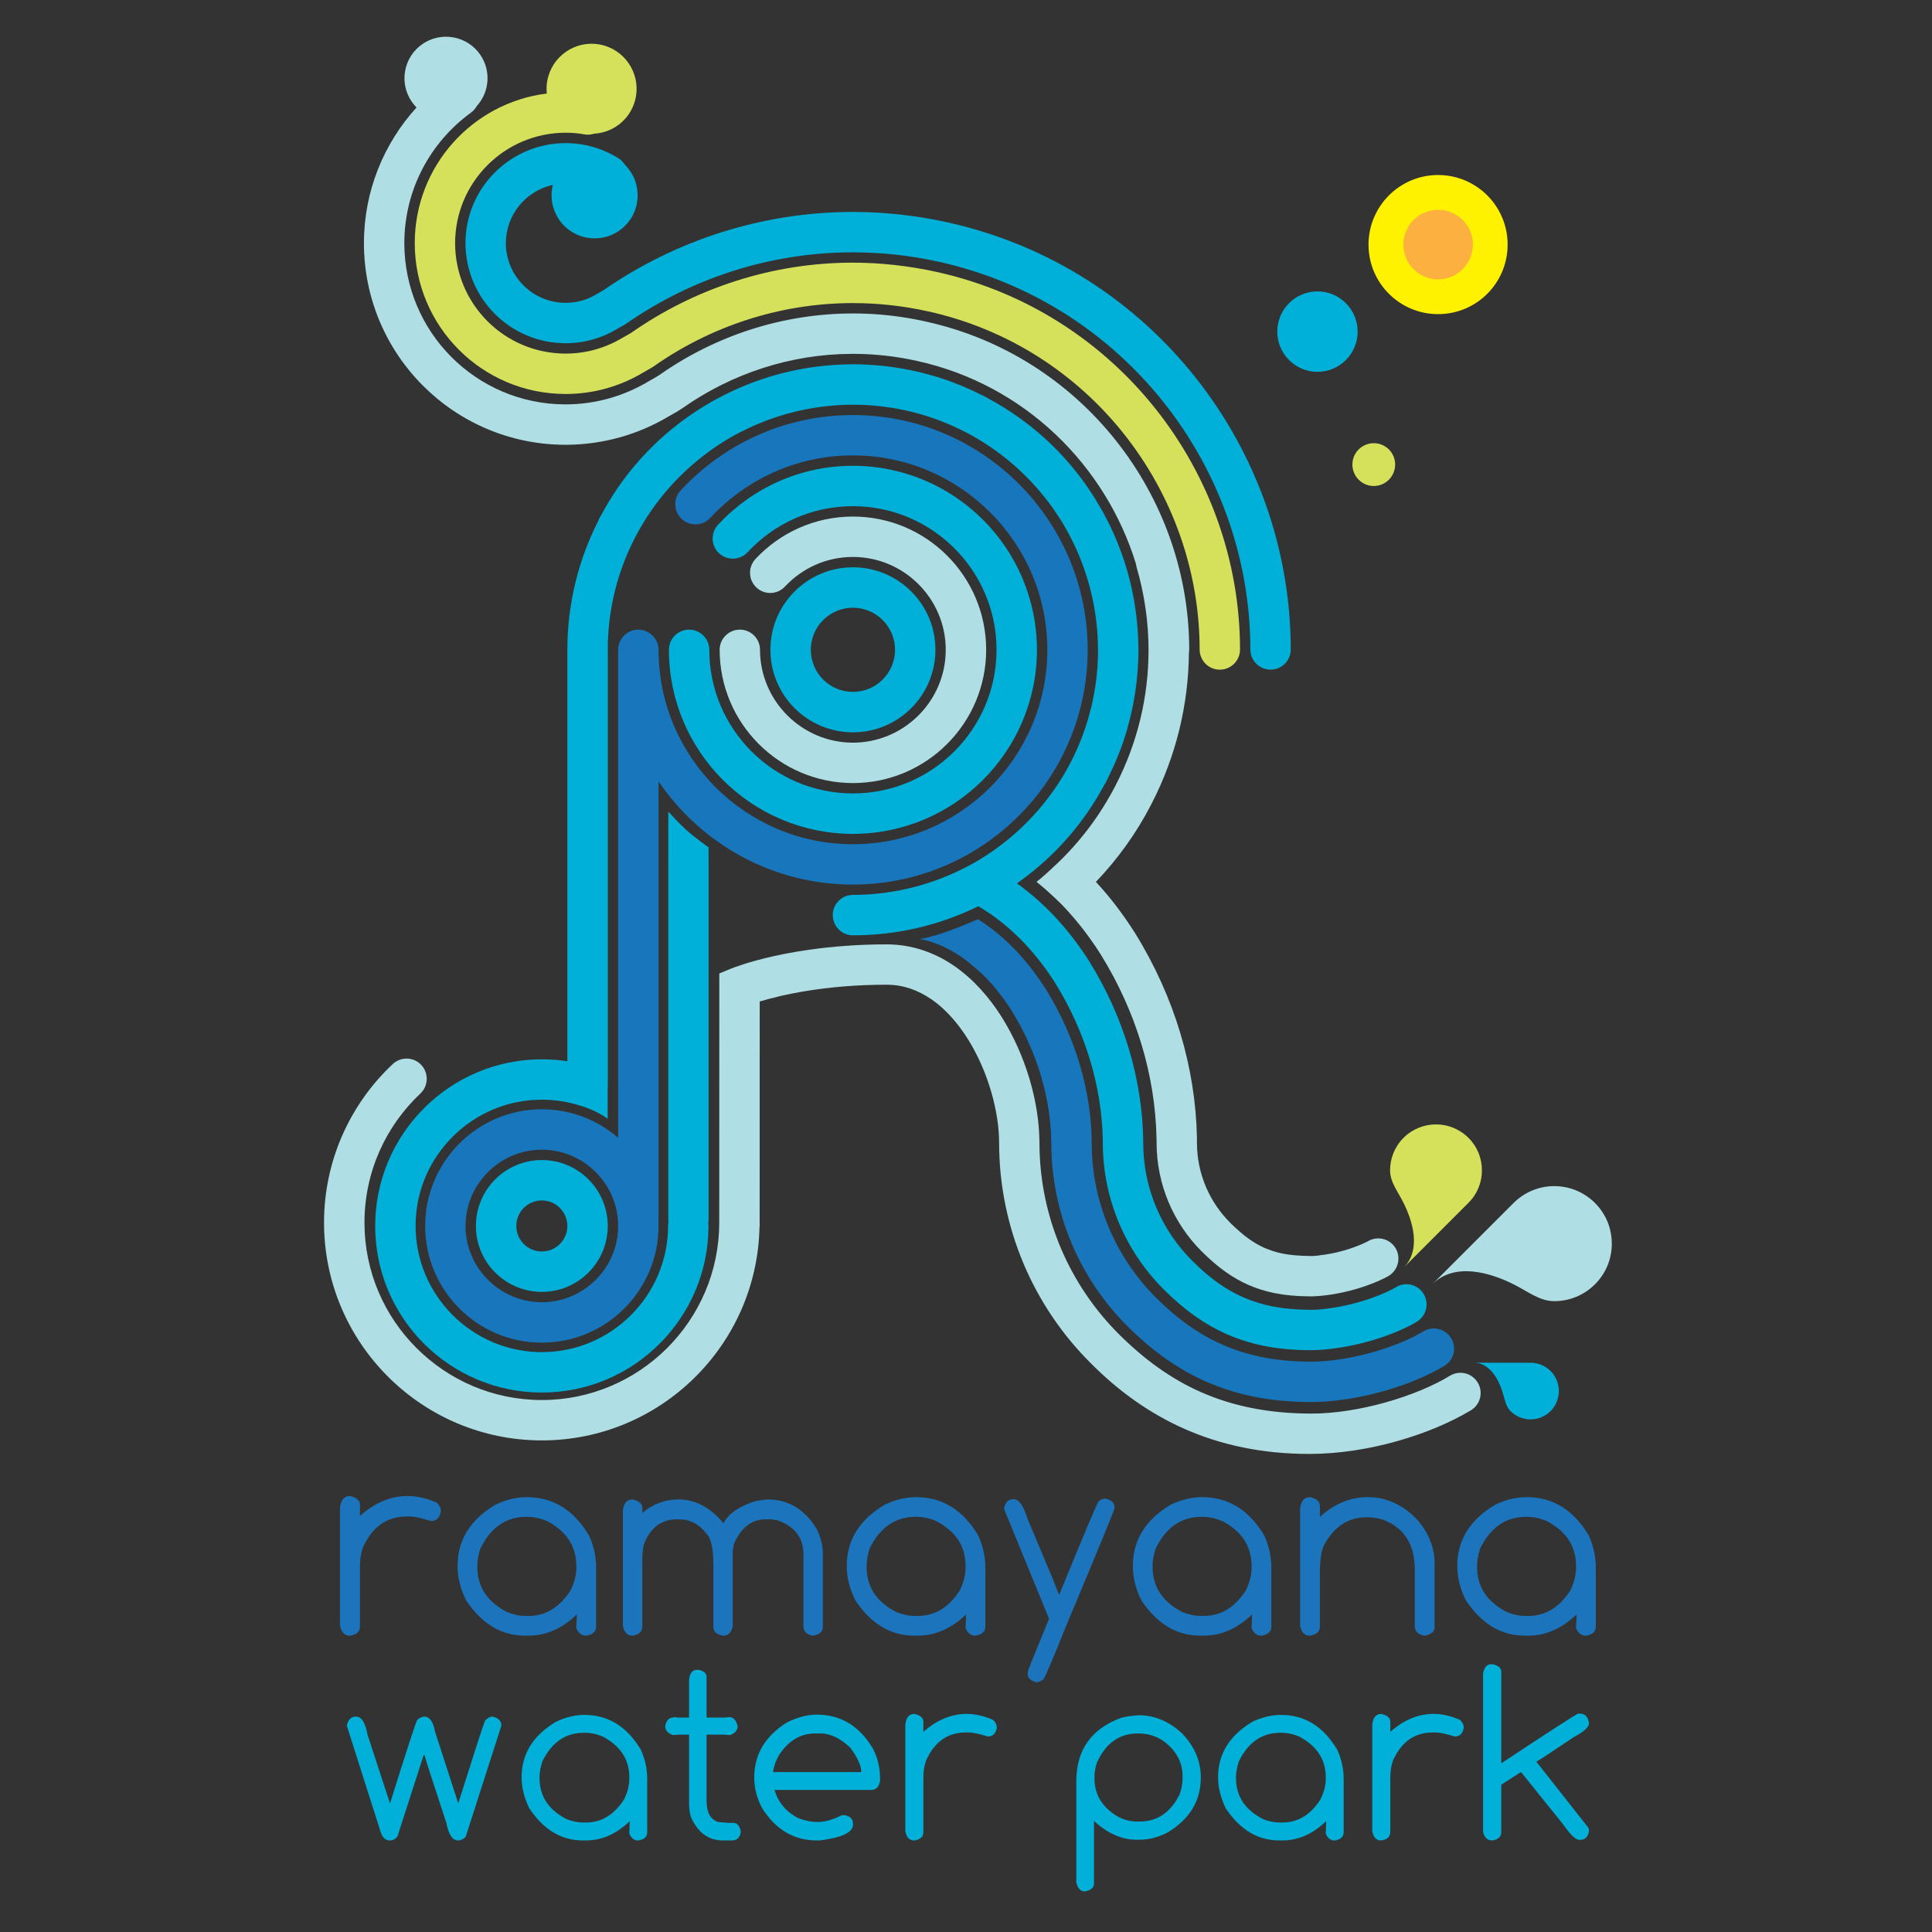
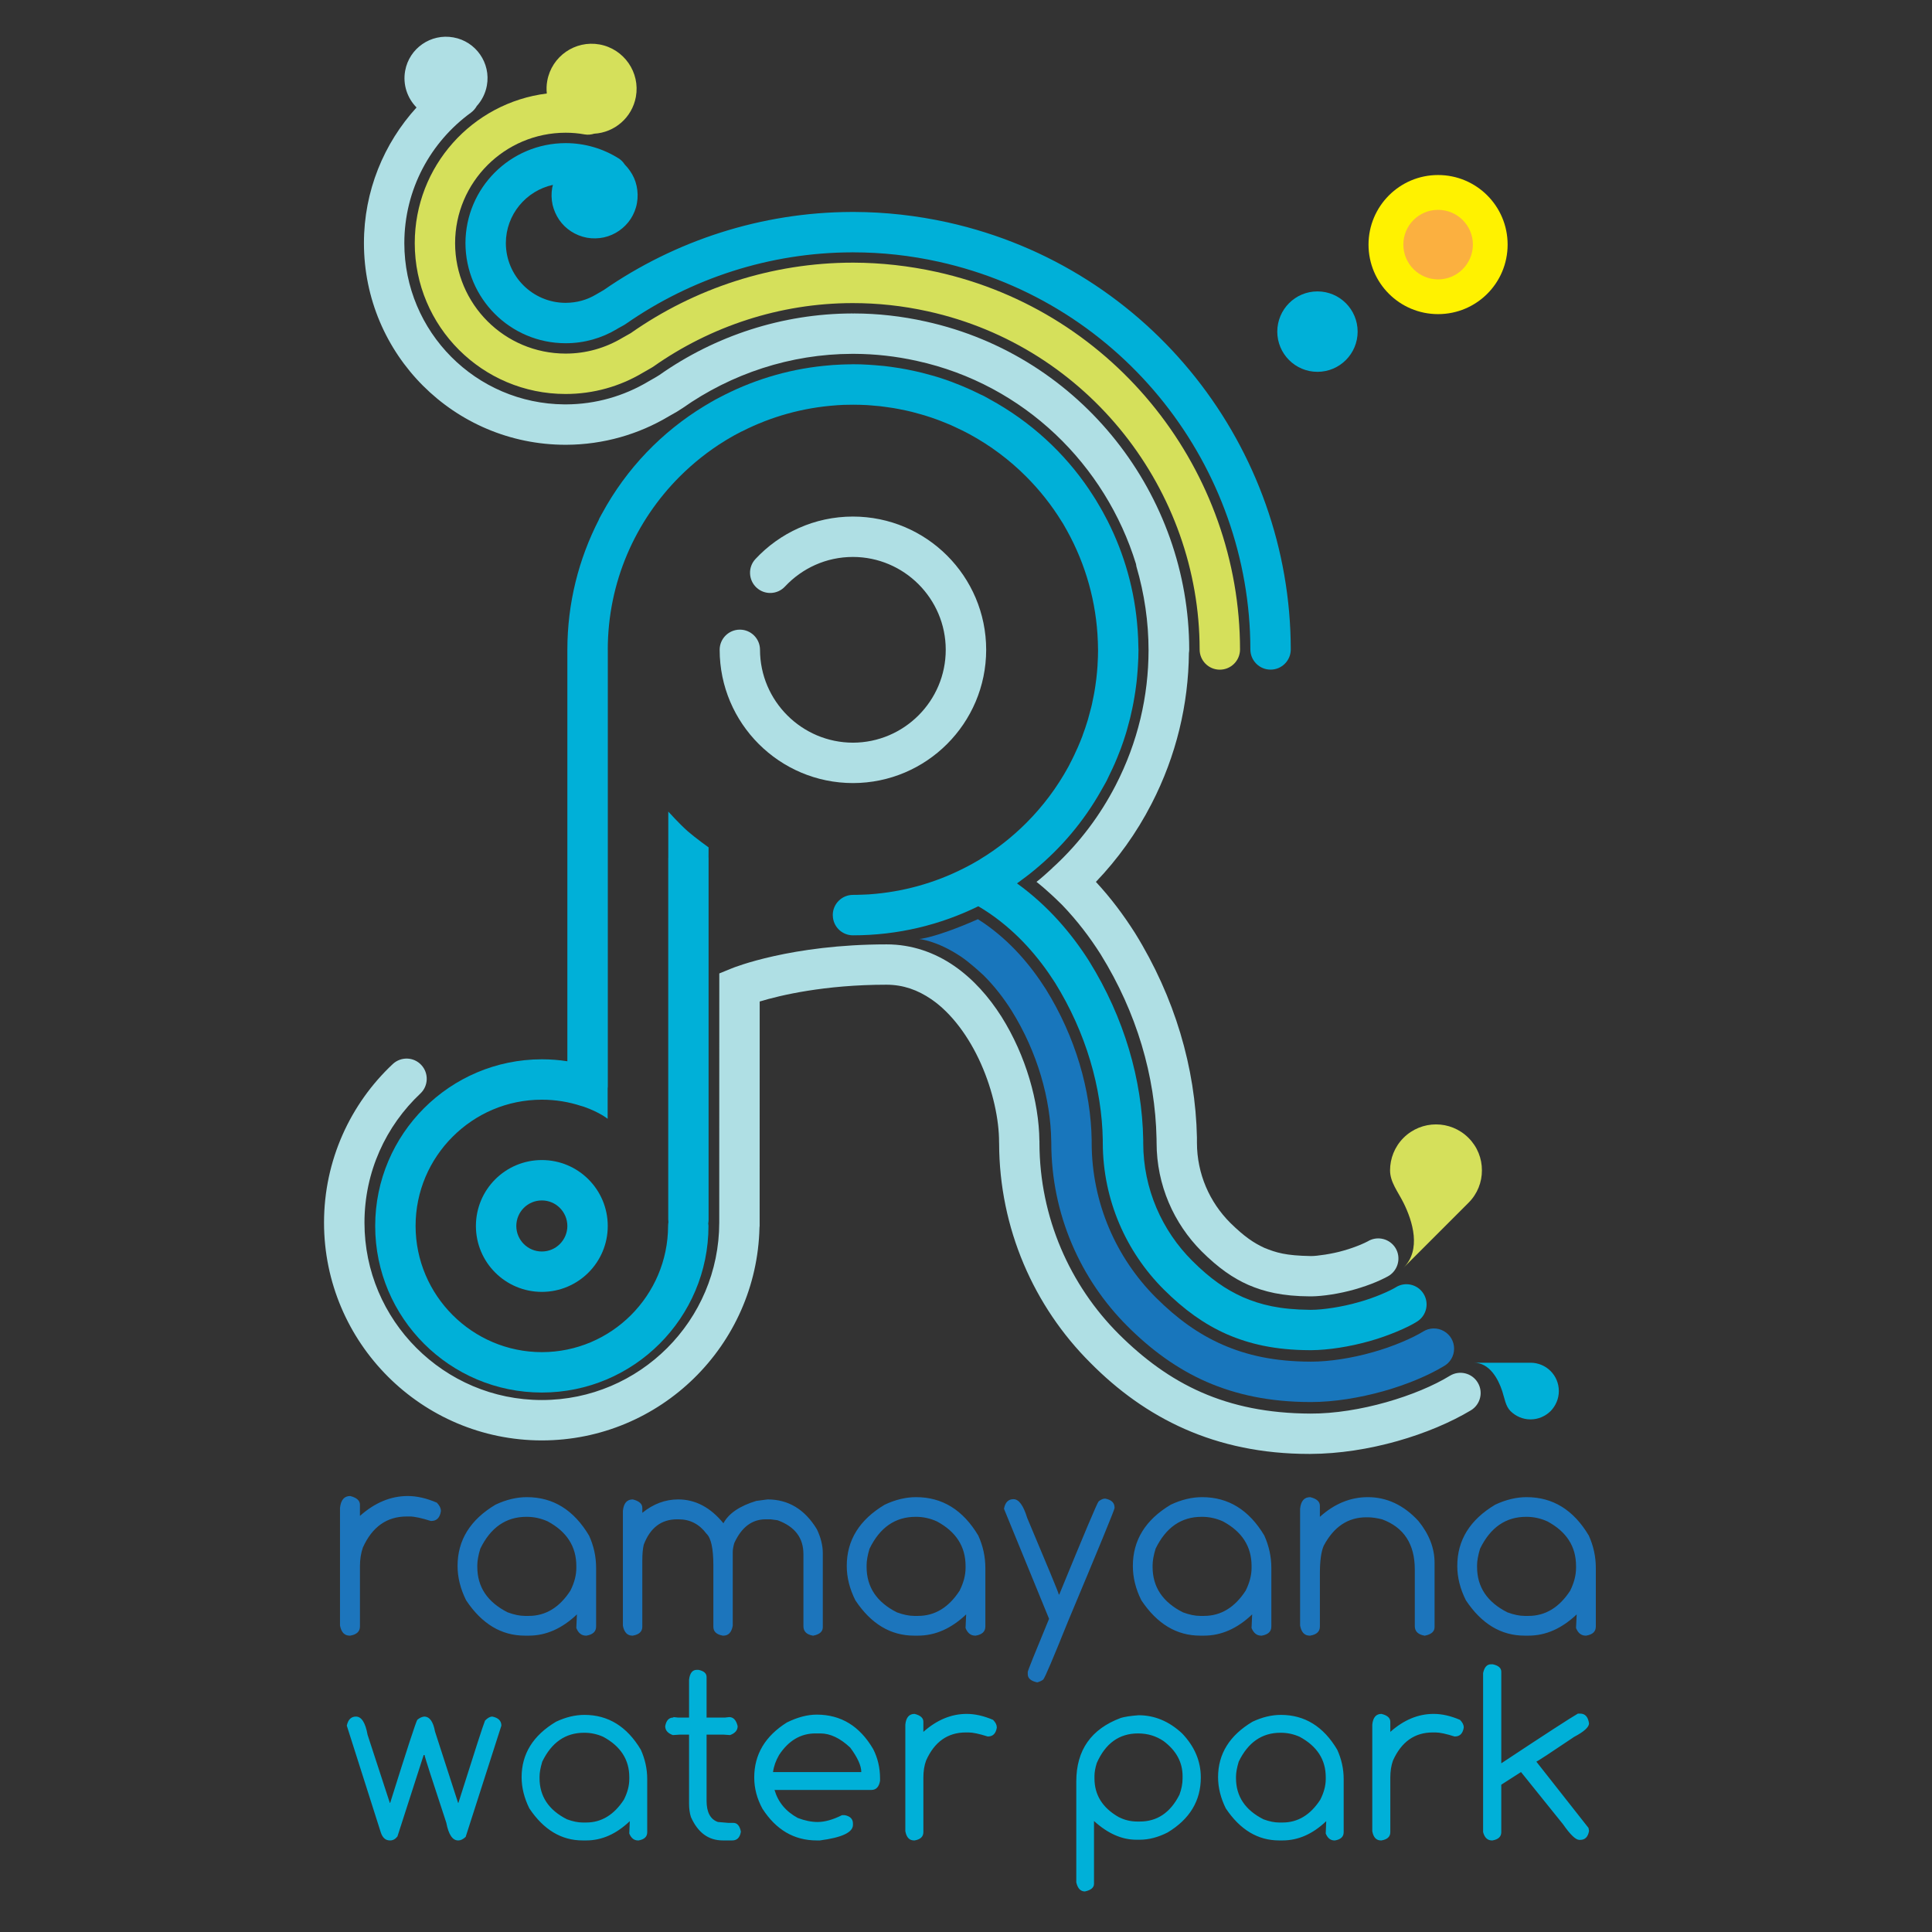
<svg xmlns="http://www.w3.org/2000/svg" version="1.1" id="Layer_1" x="0px" y="0px" width="500px" height="500px" viewBox="0 0 500 500" enable-background="new 0 0 500 500" xml:space="preserve">
  <rect x="0" y="0" width="500" height="500" fill="#333333" stroke="none" />
  <path fill="#00B0D8" d="M278.543,487.157V461.05c0-8.134,3.853-13.601,11.532-16.453c0.961-0.294,2.494-0.534,4.588-0.694  c4.147,0,7.906,1.574,11.267,4.707c3.227,3.374,4.84,7.174,4.84,11.4c0,6.04-2.867,10.773-8.587,14.227  c-2.466,1.254-4.866,1.881-7.187,1.881h-0.934c-3.746,0-7.374-1.613-10.934-4.84v16.239c0,1-0.8,1.654-2.347,1.987  C279.649,489.504,278.902,488.73,278.543,487.157z M178.807,470.236c-0.319-1-0.479-2.16-0.479-3.493v-17.827h-2.32l-1.867,0.121  c-1.32-0.455-1.986-1.241-1.986-2.308c0.266-1.48,0.959-2.227,2.106-2.227v-0.12l1.174,0.12h2.894v-9.787  c0.2-1.72,0.866-2.56,2-2.56h0.44c1.4,0.293,2.093,0.906,2.093,1.853v10.494h4.813l1.041-0.12c1.08,0,1.813,0.773,2.187,2.347  c0,1.066-0.653,1.827-1.96,2.308l-1.747-0.121h-4.333v17.134c0,2.974,0.986,4.8,2.934,5.479l2.667,0.229h1.307  c1.013,0,1.667,0.746,1.96,2.239v0.079c-0.24,1.48-0.986,2.227-2.214,2.227h-2.453C183.354,476.303,180.607,474.29,178.807,470.236z   M234.301,473.916v-27.6c0.187-1.84,0.986-2.76,2.387-2.76c1.52,0.373,2.28,1.053,2.28,2.025v2.628  c3.494-3.106,7.24-4.653,11.213-4.653c2.134,0,4.415,0.506,6.828,1.547c0.641,0.653,0.959,1.293,0.959,1.906v0.134  c-0.252,1.507-1.013,2.253-2.266,2.253h-0.106c-2.201-0.693-3.827-1.041-4.934-1.041h-0.694c-4.693,0-8.133,2.414-10.293,7.268  c-0.48,1.293-0.707,2.761-0.707,4.414v14.107c0,1.186-0.76,1.906-2.28,2.158h-0.134  C235.341,476.303,234.594,475.517,234.301,473.916z M355.145,473.916v-27.6c0.187-1.84,0.985-2.76,2.372-2.76  c1.534,0.373,2.295,1.053,2.295,2.025v2.628c3.492-3.106,7.227-4.653,11.212-4.653c2.147,0,4.414,0.506,6.827,1.547  c0.641,0.653,0.961,1.293,0.961,1.906v0.134c-0.254,1.507-1.027,2.253-2.267,2.253h-0.12c-2.188-0.693-3.827-1.041-4.921-1.041  h-0.707c-4.68,0-8.106,2.414-10.293,7.268c-0.466,1.293-0.692,2.761-0.692,4.414v14.107c0,1.186-0.761,1.906-2.295,2.158h-0.133  C356.184,476.303,355.438,475.517,355.145,473.916z M98.538,474.196l-8.787-27.6c0.333-1.56,1.12-2.348,2.36-2.348  c1.44,0,2.454,1.562,3.014,4.707l5.76,17.627h0.093c4.374-13.96,6.72-21.134,7.027-21.507c0.547-0.467,1.133-0.746,1.76-0.827  c1.413,0,2.346,1.294,2.813,3.867l5.974,18.467h0.08c4.213-13.36,6.521-20.467,6.894-21.294c0.667-0.692,1.293-1.04,1.88-1.04  c1.573,0.308,2.347,1.106,2.347,2.348l-9.241,28.787c-0.667,0.613-1.28,0.919-1.879,0.919h-0.08c-1.453,0-2.467-1.532-3.053-4.586  c-3.747-11.347-5.627-17.188-5.627-17.521h-0.227l-6.787,21.068c-0.533,0.693-1.16,1.039-1.88,1.039h-0.093  C99.778,476.303,98.992,475.598,98.538,474.196z M136.993,468.01c-1.32-2.667-2-5.359-2-8.079c0-6.028,2.974-10.814,8.906-14.349  c2.507-1.186,4.974-1.771,7.36-1.771c6.134,0,11,3,14.587,9.013c1.094,2.44,1.654,4.973,1.654,7.586v13.761  c0,1.174-0.747,1.881-2.253,2.133h-0.133c-1.013,0-1.773-0.599-2.253-1.786v-0.12l0.12-2.959v-0.12  c-3.493,3.333-7.24,4.985-11.267,4.985h-0.92C145.273,476.303,140.686,473.529,136.993,468.01z M197.327,468.104  c-1.413-2.587-2.133-5.28-2.133-8.094c0-5.96,2.827-10.707,8.453-14.24c2.734-1.346,5.307-2.027,7.72-2.027  c6.28,0,11.134,2.975,14.614,8.921c1.187,2.333,1.773,4.866,1.773,7.586v0.613c-0.266,1.588-1.013,2.374-2.253,2.374h-25.054  c0.92,3.173,2.934,5.574,6.027,7.254c1.827,0.693,3.52,1.039,5.12,1.039c1.841,0,3.947-0.586,6.321-1.771h0.693  c1.413,0.266,2.133,1,2.133,2.158v0.361c0,1.934-2.84,3.279-8.547,4.025h-0.827C205.514,476.303,200.847,473.557,197.327,468.104z   M317.236,468.01c-1.32-2.667-2-5.359-2-8.079c0-6.028,2.974-10.814,8.907-14.349c2.507-1.186,4.974-1.771,7.36-1.771  c6.146,0,11.013,3,14.572,9.013c1.107,2.44,1.667,4.973,1.667,7.586v13.761c0,1.174-0.759,1.881-2.253,2.133h-0.134  c-1.026,0-1.773-0.599-2.253-1.786v-0.12l0.12-2.959v-0.12c-3.493,3.333-7.254,4.985-11.28,4.985h-0.906  C325.517,476.303,320.931,473.529,317.236,468.01z M383.825,474.145v-41.148c0.32-1.52,0.986-2.28,2.039-2.28h0.467  c1.467,0.32,2.199,0.96,2.199,1.934v23.693c11.321-7.493,17.935-11.786,19.828-12.866h0.6c1.268,0,2.027,0.84,2.28,2.52  c0,0.973-1.28,2.147-3.84,3.494c-6.227,4.199-9.48,6.333-9.746,6.372v0.107l13.453,17.094l0.133,0.72v0.094  c-0.28,1.533-1.04,2.28-2.28,2.28h-0.227c-0.934,0-2.347-1.347-4.227-4.054l-10.84-13.468h-0.081l-5.054,3.241v12.268  c0,1.186-0.771,1.906-2.293,2.158h-0.133C384.971,476.303,384.197,475.57,383.825,474.145z M161.46,465.757  c0.947-1.867,1.4-3.641,1.4-5.348v-0.479c0-4.534-2.253-8.015-6.733-10.44c-1.573-0.707-3.2-1.054-4.867-1.054h-0.12  c-4.787,0-8.387,2.493-10.8,7.467c-0.467,1.547-0.707,2.84-0.707,3.907v0.359c0,4.72,2.373,8.28,7.107,10.667  c1.52,0.56,2.867,0.827,4.053,0.827h0.92C155.646,471.664,158.899,469.689,161.46,465.757z M341.689,465.757  c0.947-1.867,1.414-3.641,1.414-5.348v-0.479c0-4.534-2.254-8.015-6.732-10.44c-1.574-0.707-3.201-1.054-4.867-1.054h-0.133  c-4.788,0-8.374,2.493-10.788,7.467c-0.467,1.547-0.706,2.84-0.706,3.907v0.359c0,4.72,2.372,8.28,7.12,10.667  c1.506,0.56,2.84,0.827,4.04,0.827h0.906C335.891,471.664,339.145,469.689,341.689,465.757z M305.236,464.478  c0.547-1.455,0.813-2.867,0.813-4.229v-0.599c0-3.574-1.626-6.588-4.906-9.054c-1.961-1.333-4.16-1.987-6.615-1.987  c-4.865,0-8.426,2.547-10.68,7.654c-0.399,1.239-0.601,2.372-0.601,3.387v0.599c0,4.28,2.081,7.614,6.229,9.987  c1.507,0.773,3.12,1.174,4.825,1.174h0.694C299.463,471.41,302.89,469.117,305.236,464.478z M220.034,452.276  c-2.6-2.44-5.173-3.667-7.72-3.667h-1.293c-3.814,0-6.96,1.867-9.4,5.586c-0.853,1.481-1.373,2.948-1.56,4.415h22.84  C222.901,456.97,221.954,454.862,220.034,452.276z" />
  <path fill="#1C75BC" d="M265.982,433.289v-0.586c0-0.308,1.84-4.88,5.494-13.707v-0.107l-11.628-28.374v-0.12  c0.307-1.613,1.134-2.412,2.439-2.412c1.387,0,2.561,1.613,3.547,4.84c5.294,12.56,8.041,19.174,8.187,19.827h0.121  c6.413-15.641,9.787-23.654,10.174-24.081c0.572-0.479,1.16-0.733,1.705-0.733c1.614,0.308,2.428,1.079,2.428,2.32v0.133  c-0.079,0.587-4.107,10.4-12.094,29.44c-3.773,9.374-5.879,14.347-6.359,14.935c-0.414,0.32-0.947,0.572-1.573,0.732  C266.795,435.05,265.982,434.343,265.982,433.289z M87.992,420.676v-30.441c0.227-2.053,1.093-3.066,2.64-3.066  c1.667,0.413,2.52,1.174,2.52,2.24v2.907c3.853-3.427,7.974-5.147,12.374-5.147c2.36,0,4.867,0.573,7.533,1.721  c0.693,0.72,1.041,1.427,1.041,2.106v0.133c-0.28,1.667-1.094,2.493-2.48,2.493h-0.133c-2.414-0.76-4.228-1.16-5.44-1.16h-0.773  c-5.16,0-8.947,2.682-11.36,8.028c-0.506,1.439-0.76,3.053-0.76,4.865v15.575c0,1.306-0.854,2.092-2.52,2.372h-0.146  C89.152,423.302,88.325,422.436,87.992,420.676z M120.632,414.156c-1.467-2.947-2.213-5.908-2.213-8.894  c0-6.667,3.267-11.947,9.813-15.854c2.774-1.307,5.481-1.947,8.121-1.947c6.8,0,12.134,3.308,16.094,9.947  c1.227,2.681,1.827,5.468,1.827,8.374v15.16c0,1.293-0.827,2.079-2.494,2.359h-0.12c-1.133,0-1.973-0.64-2.506-1.96v-0.146  l0.146-3.24v-0.146c-3.854,3.667-8,5.492-12.44,5.492h-1.027C129.766,423.302,124.686,420.263,120.632,414.156z M161.206,420.742  v-29.747c0.201-1.96,1.041-2.946,2.561-2.946c1.64,0.412,2.466,1.146,2.466,2.186v1.28c2.841-2.306,5.934-3.466,9.28-3.466  c4.44,0,8.347,2.053,11.707,6.173c1.373-2.56,4.214-4.48,8.494-5.786l2.933-0.387c5.374,0,9.627,2.56,12.761,7.72  c1.013,2.133,1.533,4.187,1.533,6.16v19.2c0,1.119-0.813,1.84-2.44,2.173h-0.12c-1.64-0.28-2.454-1.093-2.454-2.453v-18.64  c0-4.241-2.227-7.147-6.693-8.773l-1.787-0.241h-1.293c-3.561,0-6.254,2.054-8.134,6.175c-0.253,0.906-0.387,1.692-0.387,2.306  v19.067c-0.307,1.707-1.107,2.56-2.414,2.56h-0.133c-1.653-0.28-2.467-1.054-2.467-2.306v-15.841c0-4.399-0.6-7.146-1.787-8.24  c-1.84-2.467-4.24-3.721-7.213-3.721h-0.387c-4.093,0-6.96,2.188-8.627,6.562c-0.253,1.054-0.374,2.426-0.374,4.133v17.107  c0,1.252-0.826,2.025-2.466,2.306h-0.094C162.354,423.302,161.54,422.449,161.206,420.742z M221.368,414.156  c-1.48-2.947-2.227-5.908-2.227-8.894c0-6.667,3.28-11.947,9.827-15.854c2.773-1.307,5.479-1.947,8.12-1.947  c6.787,0,12.134,3.308,16.094,9.947c1.213,2.681,1.827,5.468,1.827,8.374v15.16c0,1.293-0.827,2.079-2.494,2.359h-0.133  c-1.134,0-1.96-0.64-2.494-1.96v-0.146l0.146-3.24v-0.146c-3.854,3.667-8.013,5.492-12.453,5.492h-1.014  C230.501,423.302,225.408,420.263,221.368,414.156z M295.383,414.156c-1.48-2.947-2.2-5.908-2.2-8.894  c0-6.667,3.267-11.947,9.813-15.854c2.773-1.307,5.48-1.947,8.12-1.947c6.773,0,12.147,3.308,16.094,9.947  c1.199,2.681,1.813,5.468,1.813,8.374v15.16c0,1.293-0.826,2.079-2.466,2.359h-0.16c-1.12,0-1.946-0.64-2.493-1.96v-0.146  l0.146-3.24v-0.146c-3.854,3.667-8,5.492-12.453,5.492h-1C304.516,423.302,299.449,420.263,295.383,414.156z M336.463,420.676v-30.2  c0.201-2.027,1.081-3.015,2.613-3.015c1.682,0.4,2.507,1.16,2.507,2.227v2.867c3.773-3.399,7.921-5.094,12.401-5.094  c4.919,0,9.293,2.041,13.093,6.16c2.786,3.428,4.188,7.041,4.188,10.827v16.654c0,1.133-0.84,1.866-2.48,2.199h-0.147  c-1.666-0.293-2.492-1.133-2.492-2.479v-14.667c0-6.547-2.826-10.893-8.48-12.961c-1.387-0.333-2.601-0.52-3.68-0.52h-0.387  c-4.747,0-8.414,2.453-11.015,7.347c-0.667,1.507-1,3.894-1,7.2v13.721c0,1.293-0.825,2.079-2.507,2.359h-0.133  C337.61,423.302,336.783,422.436,336.463,420.676z M379.372,414.156c-1.48-2.947-2.228-5.908-2.228-8.894  c0-6.667,3.267-11.947,9.813-15.854c2.786-1.307,5.507-1.947,8.134-1.947c6.787,0,12.146,3.308,16.093,9.947  c1.214,2.681,1.814,5.468,1.814,8.374v15.16c0,1.293-0.814,2.079-2.494,2.359h-0.133c-1.121,0-1.961-0.64-2.493-1.96v-0.146  l0.16-3.24v-0.146c-3.867,3.667-8.015,5.492-12.455,5.492h-1.025C388.491,423.302,383.425,420.263,379.372,414.156z   M147.606,411.676c1.04-2.054,1.547-4.014,1.547-5.894v-0.52c0-5.027-2.48-8.881-7.414-11.534c-1.747-0.773-3.534-1.174-5.387-1.174  h-0.133c-5.267,0-9.253,2.761-11.92,8.255c-0.521,1.705-0.773,3.146-0.773,4.306v0.387c0,5.214,2.627,9.133,7.854,11.773  c1.667,0.613,3.146,0.92,4.453,0.92h1.027C141.193,418.195,144.779,416.021,147.606,411.676z M248.341,411.676  c1.027-2.054,1.547-4.014,1.547-5.894v-0.52c0-5.027-2.479-8.881-7.44-11.534c-1.72-0.773-3.507-1.174-5.36-1.174h-0.133  c-5.28,0-9.253,2.761-11.92,8.255c-0.52,1.705-0.76,3.146-0.76,4.306v0.387c0,5.214,2.6,9.133,7.84,11.773  c1.667,0.613,3.146,0.92,4.453,0.92h1.014C241.928,418.195,245.515,416.021,248.341,411.676z M322.37,411.676  c1.026-2.054,1.533-4.014,1.533-5.894v-0.52c0-5.027-2.467-8.881-7.413-11.534c-1.733-0.773-3.521-1.174-5.374-1.174h-0.147  c-5.279,0-9.239,2.761-11.906,8.255c-0.52,1.705-0.773,3.146-0.773,4.306v0.387c0,5.214,2.613,9.133,7.854,11.773  c1.652,0.613,3.133,0.92,4.453,0.92h1C315.956,418.195,319.529,416.021,322.37,411.676z M406.357,411.676  c1.015-2.054,1.521-4.014,1.521-5.894v-0.52c0-5.027-2.468-8.881-7.428-11.534c-1.72-0.773-3.52-1.174-5.359-1.174h-0.134  c-5.28,0-9.253,2.761-11.92,8.255c-0.508,1.705-0.773,3.146-0.773,4.306v0.387c0,5.214,2.613,9.133,7.854,11.773  c1.653,0.613,3.147,0.92,4.44,0.92h1.025C399.932,418.195,403.518,416.021,406.357,411.676z" />
  <g>
-     <path fill="#D5E05B" d="M361.064,120.216c0,3.066-2.467,5.56-5.534,5.56c-3.053,0-5.533-2.494-5.533-5.56   c0-3.04,2.48-5.52,5.533-5.52C358.598,114.696,361.064,117.176,361.064,120.216L361.064,120.216z" />
    <path fill="#D5E05B" d="M383.518,302.887c0.013-3.041-1.146-6.094-3.479-8.413c-2.32-2.32-5.36-3.48-8.401-3.48   c-3.053,0-6.079,1.16-8.412,3.48c-2.32,2.333-3.48,5.372-3.48,8.413c0,3.04,2.014,5.466,3.48,8.399   c2.399,4.814,4.639,12.188,0,16.814c5.053-5.04,14.493-14.494,16.813-16.814C382.372,308.966,383.53,305.927,383.518,302.887   L383.518,302.887z" />
    <path fill="#D5E05B" d="M242.408,70.375c-7.201-1.586-14.4-2.374-21.467-2.4h-0.24c-20.894,0-40.907,6.627-57.468,18.241   l-2.146,1.213c-4.373,2.613-9.36,4.08-14.707,4.08c-15.801-0.013-28.574-12.787-28.601-28.574   c0.027-15.773,12.8-28.56,28.601-28.587c1.68,0,3.333,0.146,4.933,0.44c0.854,0.146,1.681,0.053,2.454-0.187   c5.253-0.294,9.813-4.134,10.8-9.547c1.147-6.32-3.066-12.387-9.387-13.547c-6.333-1.147-12.4,3.067-13.546,9.4   c-0.213,1.12-0.227,2.227-0.121,3.293c-19.28,2.4-34.174,18.814-34.174,38.734c0,21.547,17.467,39.028,39.042,39.028   c7.266,0,14.133-2,19.974-5.494l2.28-1.307l0.427-0.267c14.854-10.466,32.801-16.427,51.521-16.454h0.12h0.014   c6.387,0,12.879,0.681,19.44,2.134c41.706,9.187,70.281,46.481,70.308,87.508c0,2.894,2.333,5.227,5.213,5.227   c2.907,0,5.24-2.346,5.24-5.24C320.877,122.216,289.036,80.695,242.408,70.375L242.408,70.375z" />
  </g>
  <g>
    <path fill="#AFDFE4" d="M186.247,168.164c0-2.88,2.346-5.213,5.227-5.213s5.214,2.333,5.214,5.213   c0.026,13.241,10.813,24.014,24.054,24.041c13.227-0.027,24.014-10.8,24.014-24.041c0-13.227-10.787-24.014-24.014-24.027   c-6.947,0-13.16,2.934-17.587,7.654c-1.96,2.12-5.281,2.24-7.387,0.267c-2.107-1.974-2.228-5.293-0.254-7.387   c6.281-6.747,15.267-10.986,25.228-10.986c19.027,0.013,34.468,15.44,34.48,34.48c-0.013,19.027-15.453,34.48-34.48,34.494   C201.701,202.644,186.26,187.191,186.247,168.164L186.247,168.164z" />
-     <path fill="#AFDFE4" d="M402.238,306.966c3.813,0,7.626,1.455,10.534,4.361c2.919,2.906,4.359,6.72,4.359,10.532   c0.014,3.814-1.44,7.615-4.359,10.521c-2.908,2.906-6.721,4.359-10.534,4.359c-3.8,0-6.827-2.52-10.52-4.359   c-6.014-3.014-15.228-5.814-21.055,0c6.32-6.32,18.147-18.147,21.055-21.054C394.638,308.421,398.438,306.966,402.238,306.966   L402.238,306.966z" />
    <path fill="#AFDFE4" d="M382.425,357.794c-1.48-2.466-4.707-3.253-7.175-1.759c-8.387,5.158-23.546,9.866-36.146,9.8   c-21.96-0.094-36.641-7.721-49.548-20.561c-12.626-12.601-20.507-30.174-20.547-49.429v-0.586l-0.013-0.04   c-0.12-10.066-3.481-22.027-9.814-32.107c-3.239-5.094-7.28-9.707-12.24-13.134c-4.947-3.414-10.92-5.587-17.494-5.573   c-24.68,0-39.587,6-40.054,6.2l-3.24,1.32l-0.014,64.414v0.081c-0.013,12.652-5.146,24.105-13.467,32.439   c-8.333,8.32-19.787,13.468-32.441,13.468c-12.68,0-24.12-5.147-32.454-13.468c-8.333-8.334-13.454-19.787-13.454-32.439   c0-13.175,5.56-25.041,14.48-33.428c2.093-1.975,2.187-5.293,0.214-7.387c-1.96-2.107-5.267-2.201-7.374-0.227   c-10.933,10.252-17.787,24.88-17.787,41.041c0.013,31.093,25.281,56.348,56.375,56.36c30.654-0.013,55.628-24.588,56.321-55.08   c0.013-0.147,0.04-0.268,0.04-0.414l0.014-58.096c5.28-1.599,16.76-4.347,32.84-4.347c4.307,0.014,8.041,1.347,11.574,3.761   c5.253,3.586,9.787,9.787,12.854,16.708c3.08,6.906,4.706,14.493,4.681,20.306v0.014c0,0.053,0,0.121,0.013,0.188v0.039   c0.04,22.135,9.081,42.334,23.588,56.802c14.146,14.307,32.253,23.613,56.627,23.613h0.32c15.041-0.053,31.094-5.013,41.574-11.293   C383.146,363.475,383.932,360.247,382.425,357.794L382.425,357.794z" />
    <path fill="#AFDFE4" d="M360.824,322.514c-1.667-2.133-4.653-2.627-6.894-1.227h-0.014c-0.28,0.146-1.014,0.521-1.8,0.84   c-1.227,0.506-2.84,1.094-4.333,1.506c-2.974,0.894-7.147,1.455-8.374,1.428h-0.12h-0.146c-6.374-0.107-8.854-0.867-11.935-2.12   c-2.693-1.254-5.08-2.8-8.84-6.494c-5.308-5.32-8.574-12.6-8.601-20.68v-0.147c0-0.306,0-0.68,0-1.227   c-0.373-18.066-5.76-36.334-16-52.881l-0.094-0.146l-0.079-0.12c-2.761-4.333-6.027-8.76-9.975-13.014   c5.613-5.867,10.494-12.614,14.374-20.16c6.453-12.494,9.573-25.854,9.693-39.041c0.04-0.307,0.08-0.613,0.08-0.947   c-0.013-39.787-27.733-75.975-68.215-84.882c-6.227-1.386-12.4-2.066-18.494-2.08l-0.24,0.013c0,0-0.12-0.013-0.281-0.013   c-18.133,0.053-35.48,5.8-49.854,15.907l-0.854,0.533l-2.067,1.187c-6.267,3.734-13.561,5.88-21.267,5.907   c-0.093-0.014-0.213-0.014-0.4,0c-22.934-0.16-41.441-18.761-41.455-41.735c0.014-13.92,6.8-26.187,17.267-33.787   c0.626-0.467,1.12-1.053,1.48-1.693c1.294-1.426,2.24-3.227,2.613-5.293c1.067-5.827-2.827-11.427-8.653-12.467   c-5.841-1.067-11.44,2.813-12.494,8.641c-0.653,3.6,0.574,7.08,2.947,9.494c-8.44,9.266-13.613,21.587-13.613,35.106   c0.013,28.828,23.347,52.175,52.174,52.188h0.187c9.614-0.04,18.733-2.706,26.48-7.333l2.133-1.213l0.214-0.133l1.04-0.667   l0.2-0.121c12.68-8.947,28-14.027,43.881-14.067h0.32h0.32c5.32,0.027,10.707,0.613,16.161,1.827   c27.841,6.093,48.854,27.014,56.694,52.547c0.04,0.24,0.066,0.48,0.12,0.707v-0.014c2.053,7,3.133,14.294,3.133,21.654   c-0.014,11.813-2.746,23.774-8.533,34.974c-4.054,7.854-9.254,14.667-15.32,20.4c-0.147,0.147-0.306,0.307-0.52,0.48   c-0.134,0.12-0.294,0.253-0.427,0.386c-0.041,0.026-0.066,0.08-0.094,0.12c-1.213,1.12-2.813,2.573-4.107,3.573   c0,0,2.534,1.894,6.654,5.987c3.907,4.067,7.16,8.374,9.867,12.627l0.079,0.12l0.054,0.093c9.267,14.975,14.081,31.4,14.414,47.574   c0.014,0.454,0.014,0.681,0.014,0.986v0.16c0.013,10.947,4.48,20.881,11.653,28.067c4.372,4.347,8.16,6.946,12.054,8.667   l0.12,0.053c3.946,1.694,8.667,2.908,15.906,2.935h0.04h0.133h0.174c2.893-0.041,7.134-0.641,11.241-1.814   c1.906-0.546,3.84-1.212,5.506-1.919c0.813-0.334,1.52-0.68,2.08-0.96c0.279-0.134,0.506-0.254,0.707-0.36   c0.106-0.041,0.186-0.094,0.279-0.147c0.054-0.039,0.107-0.066,0.16-0.106c0.107-0.053,0.146-0.053,0.507-0.334   C362.171,328.061,362.584,324.78,360.824,322.514L360.824,322.514z" />
  </g>
  <g>
-     <path fill="#00B0D8" d="M173.113,168.177c0-2.88,2.333-5.227,5.214-5.227c2.893,0,5.24,2.347,5.24,5.227   c0,10.24,4.16,19.507,10.894,26.268c6.746,6.733,16.013,10.893,26.28,10.893c10.24,0,19.52-4.16,26.254-10.893   c6.746-6.76,10.906-16.027,10.906-26.268c0-10.253-4.16-19.534-10.906-26.281c-6.734-6.733-16.014-10.894-26.254-10.894   c-10.773,0-20.44,4.574-27.254,11.907c-1.96,2.107-5.267,2.24-7.387,0.28c-2.121-1.974-2.227-5.28-0.267-7.387   c8.694-9.373,21.134-15.267,34.908-15.253c26.267,0.013,47.613,21.347,47.613,47.627c0,26.268-21.346,47.615-47.613,47.628   C194.461,215.792,173.113,194.444,173.113,168.177L173.113,168.177z" />
-     <path fill="#00B0D8" d="M209.834,168.164c0.013,6.027,4.88,10.894,10.907,10.894c6.013,0,10.88-4.867,10.894-10.894   c-0.014-6.013-4.88-10.867-10.894-10.894C214.714,157.297,209.847,162.15,209.834,168.164z M199.381,168.164   c0-11.787,9.56-21.347,21.36-21.347c11.787,0,21.347,9.56,21.347,21.347c0,11.8-9.56,21.36-21.347,21.36   C208.941,189.524,199.381,179.964,199.381,168.164L199.381,168.164z" />
    <path fill="#00B0D8" d="M330.557,85.829c0.014-5.747,4.64-10.414,10.4-10.414c5.747,0,10.399,4.667,10.399,10.414   c0,5.733-4.652,10.4-10.399,10.4C335.196,96.229,330.57,91.562,330.557,85.829L330.557,85.829z" />
    <path fill="#00B0D8" d="M401.291,354.821c1.32,1.32,2.135,3.16,2.135,5.187c0,2.013-0.827,3.84-2.135,5.187   c-1.333,1.307-3.16,2.146-5.199,2.146c-2.014,0-3.854-0.84-5.174-2.146c-1.319-1.347-1.507-3.267-2.146-5.187   c-1.027-3.147-3.28-7.334-7.32-7.334h14.641C398.131,352.674,399.958,353.488,401.291,354.821L401.291,354.821z" />
    <path fill="#00B0D8" d="M133.619,317.287c0.014,3.641,2.96,6.6,6.613,6.6c3.64,0,6.587-2.959,6.601-6.6   c-0.013-3.654-2.96-6.614-6.601-6.614C136.565,310.673,133.633,313.62,133.619,317.287z M123.166,317.287   c0-9.428,7.627-17.067,17.067-17.067c9.427,0,17.054,7.64,17.054,17.067c0,9.414-7.626,17.04-17.054,17.054   C130.793,334.327,123.166,326.701,123.166,317.287L123.166,317.287z" />
    <path fill="#00B0D8" d="M245.249,57.548c-8.093-1.786-16.188-2.667-24.147-2.693h-0.333h-0.053h-0.36   c-23.348,0.08-45.641,7.414-64.162,20.241l-1.64,0.947l-0.294,0.173c-2.333,1.387-4.92,2.146-7.893,2.16   c-8.521-0.014-15.427-6.92-15.454-15.454c0.013-7.387,5.227-13.56,12.187-15.08c-0.067,0.254-0.133,0.493-0.187,0.733   c-0.267,1.507-0.213,3.013,0.093,4.427c0.333,1.4,0.92,2.734,1.72,3.907c0.813,1.173,1.854,2.187,3.067,2.973   c1.213,0.787,2.6,1.36,4.106,1.64c1.507,0.267,3.014,0.213,4.427-0.093c1.413-0.32,2.747-0.907,3.906-1.72   c1.174-0.813,2.187-1.84,2.987-3.053c0.787-1.214,1.36-2.601,1.626-4.121c0.267-1.506,0.213-3-0.093-4.413   c-0.307-1.427-0.893-2.747-1.72-3.907c-0.387-0.574-0.84-1.12-1.333-1.613c-0.414-0.64-0.947-1.213-1.64-1.64h-0.013   c-3.947-2.48-8.667-3.92-13.667-3.92c-14.321,0.027-25.881,11.587-25.921,25.88c0.04,14.307,11.6,25.895,25.907,25.908   c4.854,0.013,9.387-1.333,13.253-3.64l0.201-0.133l1.772-0.986l0.387-0.253c16.894-11.761,37.241-18.467,58.521-18.507l0.2-0.013   h0.053l0.16,0.013c7.28,0,14.68,0.8,22.067,2.44c47.895,10.613,80.575,53.215,80.615,100.322c0,2.894,2.347,5.24,5.24,5.227   c2.88,0,5.214-2.333,5.214-5.241C333.997,116.123,298.022,69.268,245.249,57.548L245.249,57.548z" />
    <path fill="#00B0D8" d="M368.385,334.78c-1.547-2.44-4.787-3.16-7.201-1.601c-0.466,0.295-1.946,1.067-3.706,1.787   c-1.773,0.747-3.907,1.508-5.934,2.054c-4.227,1.227-9.227,1.961-12.2,1.961h-0.133h-0.241c-7.8-0.081-12.64-1.28-17.28-3.268   c-4.479-2-8.479-4.773-13.146-9.427c-7.813-7.8-12.667-18.587-12.681-30.494v-0.174v-0.56v-0.094   c-0.266-15.52-4.933-31.6-13.92-46.094l-0.066-0.106l-0.027-0.053c-4.52-7.094-10.547-14.254-18.654-20.094   c0.387-0.253,0.748-0.546,1.121-0.826c0.373-0.267,0.733-0.534,1.107-0.814c0.732-0.56,1.492-1.146,2.212-1.747   c0.081-0.066,0.16-0.133,0.241-0.2c6.746-5.586,12.613-12.453,17.133-20.494c0.333-0.56,0.653-1.12,0.96-1.693   c0.121-0.253,0.279-0.507,0.427-0.773c0.16-0.32,0.293-0.654,0.453-0.96c0.361-0.72,0.707-1.453,1.041-2.173   c0.227-0.493,0.453-0.987,0.666-1.467c0.428-0.973,0.814-1.96,1.201-2.96c0.105-0.267,0.212-0.533,0.318-0.8   c0.468-1.267,0.908-2.574,1.308-3.88c0.094-0.32,0.173-0.64,0.28-0.96c0.279-0.986,0.547-1.974,0.799-2.974   c0.107-0.453,0.214-0.906,0.308-1.36c0.199-0.88,0.399-1.76,0.56-2.653c0.094-0.479,0.187-0.96,0.253-1.453   c0.16-0.88,0.28-1.773,0.401-2.667c0.066-0.454,0.133-0.907,0.173-1.374c0.106-1,0.199-2.013,0.267-3.026   c0.014-0.333,0.054-0.653,0.066-0.986c0.093-1.4,0.146-2.8,0.146-4.201c0-0.413-0.026-0.787-0.039-1.187   c-0.015-0.547-0.015-1.08-0.041-1.64c-0.027-0.64-0.066-1.294-0.106-1.947c-0.013-0.174-0.026-0.36-0.04-0.534   c-0.706-10.04-3.44-19.534-7.773-28.08c-0.066-0.134-0.133-0.24-0.2-0.374c-0.346-0.667-0.68-1.307-1.04-1.959   c-0.44-0.773-0.88-1.561-1.347-2.32c-0.146-0.253-0.293-0.507-0.439-0.747c-0.494-0.8-1.014-1.586-1.547-2.387   c-0.041-0.053-0.094-0.12-0.12-0.2c-6.414-9.533-15.147-17.68-25.894-23.521c-0.081-0.054-0.188-0.107-0.28-0.16   c-0.373-0.213-0.76-0.414-1.134-0.627c-0.293-0.133-0.6-0.267-0.894-0.414c-0.746-0.373-1.52-0.747-2.266-1.093   c-0.493-0.213-0.974-0.44-1.441-0.64c-0.933-0.414-1.866-0.787-2.813-1.147c-0.333-0.12-0.667-0.28-0.973-0.386   c-1.253-0.467-2.521-0.88-3.787-1.281c-0.44-0.12-0.907-0.253-1.347-0.386c-0.84-0.24-1.68-0.467-2.533-0.68   c-0.574-0.146-1.146-0.267-1.707-0.4c-0.733-0.16-1.493-0.32-2.253-0.467c-0.586-0.12-1.2-0.227-1.787-0.32   c-0.747-0.12-1.479-0.227-2.227-0.333c-0.6-0.08-1.2-0.16-1.8-0.227c-0.813-0.08-1.627-0.146-2.454-0.214   c-0.493-0.04-1.014-0.079-1.52-0.106c-1.346-0.094-2.733-0.133-4.093-0.133c-0.253,0-0.507,0.026-0.773,0.026   c-0.734,0.013-1.48,0.013-2.2,0.054c-0.547,0.026-1.094,0.053-1.654,0.093c-0.373,0-0.76,0.041-1.146,0.08   c-9.8,0.76-19.067,3.44-27.428,7.653c-0.293,0.147-0.573,0.293-0.853,0.44c-0.52,0.267-1.04,0.534-1.56,0.814   c-0.867,0.493-1.72,0.973-2.547,1.48c-0.133,0.08-0.267,0.16-0.4,0.24c-10.773,6.573-20,15.974-26.4,27.8   c0,0.014-0.013,0.027-0.027,0.041c-0.227,0.426-0.467,0.853-0.693,1.28c-0.053,0.093-0.053,0.187-0.107,0.293   c-5.173,10.094-8.12,21.508-8.12,33.614v0.04v106.442c-2.16-0.333-4.36-0.506-6.601-0.506c-23.8,0.013-43.134,19.347-43.134,43.134   c0,23.801,19.334,43.107,43.134,43.107c23.788,0,43.108-19.307,43.122-43.107c0-0.214-0.041-0.413-0.067-0.627   c0.067-0.333,0.094-0.68,0.094-1.013v-93.576c0-0.067-0.014-0.121-0.014-0.187l0.014-2.574c0,0-3.56-2.56-5.454-4.227   c-2.12-1.88-4.974-5.04-4.974-5.04v11.853c0,0.053-0.013,0.107-0.013,0.174v93.576c0,0.199,0.027,0.412,0.054,0.626   c-0.054,0.32-0.094,0.654-0.094,1.014c-0.04,17.987-14.667,32.641-32.667,32.654c-18-0.014-32.654-14.667-32.68-32.654   c0-9.026,3.653-17.161,9.586-23.095c5.934-5.933,14.067-9.586,23.094-9.586c3.561,0,6.987,0.572,10.187,1.626   c0.067,0.027,0.133,0.027,0.2,0.054c0.147,0.04,0.267,0.094,0.414,0.12c4.146,1.439,6.227,3.146,6.227,3.146v-7.653   c0.014-0.107,0-0.199,0-0.293c0.014-0.107,0.041-0.201,0.041-0.334V168.177c0-0.013-0.014-0.026-0.014-0.026   c0.014-17.494,7.121-33.308,18.614-44.814c3.547-3.533,7.48-6.667,11.773-9.293c0.094-0.067,0.2-0.12,0.307-0.187   c0.693-0.427,1.414-0.827,2.134-1.24c0.533-0.293,1.066-0.56,1.6-0.84c0.133-0.066,0.24-0.134,0.373-0.173   c7.534-3.827,15.787-6.107,24.254-6.707c0.094,0,0.173-0.013,0.267-0.027c0.56-0.04,1.133-0.053,1.693-0.093   c0.533,0,1.08-0.013,1.613-0.026c0.307,0,0.613-0.013,0.92-0.013c1.16,0,2.32,0.04,3.467,0.093c0.36,0.013,0.707,0.053,1.066,0.08   c0.787,0.066,1.586,0.133,2.387,0.213c0.44,0.053,0.88,0.106,1.32,0.173c0.707,0.093,1.427,0.187,2.133,0.307   c0.454,0.08,0.921,0.16,1.387,0.253c0.681,0.12,1.387,0.267,2.094,0.427c0.427,0.106,0.88,0.2,1.307,0.307   c0.786,0.2,1.56,0.413,2.346,0.64c0.333,0.094,0.68,0.187,1.014,0.294c1.093,0.333,2.186,0.706,3.28,1.106   c0.267,0.093,0.521,0.2,0.774,0.293c0.826,0.32,1.64,0.654,2.466,1c0.414,0.2,0.827,0.387,1.254,0.573   c0.626,0.294,1.267,0.601,1.894,0.907c0.64,0.319,1.266,0.626,1.892,0.973c0.015,0.013,0.041,0.013,0.054,0.027   c5.374,2.933,10.308,6.613,14.601,10.933c3.494,3.494,6.574,7.387,9.174,11.601c0.119,0.2,0.24,0.373,0.36,0.56   c0.347,0.601,0.667,1.187,1.013,1.787c4.881,8.787,7.641,18.641,8,28.734c0.014,0.146,0.014,0.293,0.014,0.467   c0.014,0.586,0.04,1.2,0.04,1.799c0,1.187-0.04,2.387-0.12,3.587c0,0.133-0.013,0.254-0.013,0.387   c-0.067,1.027-0.16,2.053-0.28,3.094c-0.014,0.28-0.067,0.573-0.106,0.853c-0.106,0.88-0.241,1.76-0.387,2.64   c-0.067,0.32-0.106,0.641-0.173,0.96c-0.175,0.88-0.348,1.747-0.534,2.613c-0.079,0.28-0.147,0.574-0.214,0.854   c-0.252,1-0.52,2.013-0.813,3.027c-0.039,0.12-0.079,0.253-0.12,0.373c-0.346,1.173-0.746,2.333-1.186,3.494   c0,0.066-0.027,0.133-0.054,0.2c-0.387,1.014-0.8,2.027-1.239,3.041c-0.16,0.347-0.32,0.693-0.48,1.04   c-0.307,0.693-0.627,1.374-0.973,2.053c-0.308,0.627-0.615,1.24-0.948,1.854c-0.013,0.013-0.026,0.04-0.026,0.053   c-2.934,5.374-6.626,10.293-10.934,14.6c-3.573,3.56-7.547,6.72-11.881,9.333c-0.039,0.041-0.079,0.067-0.133,0.107   c-0.746,0.44-1.48,0.867-2.239,1.28c-0.468,0.267-0.934,0.507-1.427,0.747c-0.173,0.093-0.36,0.187-0.547,0.28   c-7.533,3.813-15.787,6.093-24.267,6.693c-0.027,0-0.053,0-0.08,0.014c-0.627,0.027-1.24,0.066-1.867,0.08   c-0.427,0.027-0.854,0.041-1.28,0.041c-0.373,0.013-0.746,0.013-1.12,0.013c-2.867,0.014-5.187,2.32-5.213,5.187v0.053   c0,0.04,0.014,0.066,0.014,0.107c0.04,2.827,2.346,5.12,5.213,5.12c11.626,0,22.641-2.707,32.44-7.521   c1.053,0.614,2.081,1.267,3.066,1.947c7.214,4.986,12.628,11.32,16.788,17.84c8.026,12.935,12.133,27.228,12.359,40.747v0.094   v0.453v0.188c0.04,14.772,6.066,28.2,15.761,37.88c5.307,5.295,10.533,9.041,16.334,11.601c5.853,2.547,12.547,4.107,21.453,4.135   h0.268h0.133c4.399-0.027,9.894-0.881,15.013-2.32c2.521-0.694,5.015-1.601,7.161-2.494c2.16-0.906,3.893-1.747,5.254-2.613   C369.211,340.447,369.932,337.221,368.385,334.78L368.385,334.78z" />
  </g>
  <g>
-     <path fill="#1876BC" d="M140.232,337.021c-10.88-0.026-19.733-8.866-19.76-19.733c0.027-10.881,8.88-19.734,19.76-19.747   c10.867,0.013,19.734,8.866,19.747,19.747C159.967,328.154,151.1,336.994,140.232,337.021z M220.741,107.416   c-17.614,0-33.508,7.521-44.587,19.521c-1.974,2.093-1.841,5.414,0.28,7.387c2.12,1.946,5.427,1.813,7.387-0.294   c9.227-9.96,22.333-16.173,36.92-16.173c13.867,0,26.414,5.64,35.534,14.76c9.133,9.121,14.773,21.681,14.773,35.561   c0,13.867-5.641,26.414-14.747,35.547c-9.146,9.12-21.694,14.761-35.561,14.761c-13.894,0-26.44-5.641-35.574-14.761   c-9.12-9.133-14.733-21.68-14.733-35.547c0-0.707-0.147-1.373-0.4-1.974c0-0.026-0.013-0.04-0.013-0.066   c-0.053-0.133-0.133-0.227-0.2-0.36c-0.88-1.667-2.601-2.827-4.627-2.827c-2.88,0-5.214,2.347-5.214,5.227v126.282   c-5.307-4.586-12.2-7.372-19.747-7.387c-16.667,0.015-30.187,13.547-30.201,30.215c0.014,16.667,13.534,30.188,30.201,30.188   c16.654,0,30.174-13.521,30.201-30.188c0-0.453-0.027-0.881-0.041-1.321c0-0.106,0.041-0.212,0.041-0.318v-113.43   c10.92,16.093,29.387,26.707,50.308,26.707c33.507-0.013,60.735-27.24,60.748-60.748   C281.477,134.643,254.248,107.416,220.741,107.416L220.741,107.416z" />
    <path fill="#1876BC" d="M376.318,349.035c0-1.908-1.015-3.642-2.682-4.561c-1.652-0.934-3.666-0.895-5.293,0.105   c-2.746,1.694-7.799,3.908-13.12,5.387c-5.333,1.521-11.239,2.44-15.921,2.428h-0.146c-9.36-0.026-16.44-1.64-22.721-4.374   c-6.254-2.746-11.761-6.693-17.308-12.227c-10.199-10.2-16.573-24.4-16.601-39.974v-0.201v-0.506   c-0.199-12.868-4.159-26.721-11.894-39.161c-4.013-6.293-9.159-12.32-15.973-17.027c-0.453-0.319-1.227-0.813-1.588-1.04   c-0.079,0.04-0.173,0.08-0.266,0.133c-11.081,4.84-14.947,5-14.947,5s4.521,0.36,10.76,4.507c2.44,1.627,5.346,4.36,5.947,4.907   c2.761,2.746,5.147,5.827,7.214,9.093c6.707,10.747,10.133,22.907,10.28,33.801c0.013,0.08,0.013,0.174,0.013,0.293v0.201   c0.027,18.466,7.574,35.28,19.667,47.36c6.214,6.214,12.881,11.081,20.48,14.427c7.614,3.32,16.36,5.24,26.961,5.24h0.146   c5.96,0,12.561-1.093,18.721-2.813c6.107-1.721,11.627-4.068,15.547-6.428C375.225,352.728,376.318,351.008,376.318,349.035   L376.318,349.035z" />
  </g>
  <path fill="#FFF200" d="M354.171,63.295c0.013-9.934,8.066-18,18-18c9.96,0,18.001,8.066,18.001,18c0,9.96-8.041,18-18.001,18  C362.237,81.295,354.171,73.255,354.171,63.295L354.171,63.295z" />
  <path fill="#FBB040" d="M372.171,63.295v-0.507V63.295z M363.184,63.295c0.014-4.974,4.014-8.987,8.987-8.987  s9.014,4.027,9.014,8.987c-0.014,4.973-4.04,9.013-9.014,9.013C367.211,72.295,363.197,68.281,363.184,63.295L363.184,63.295z" />
</svg>